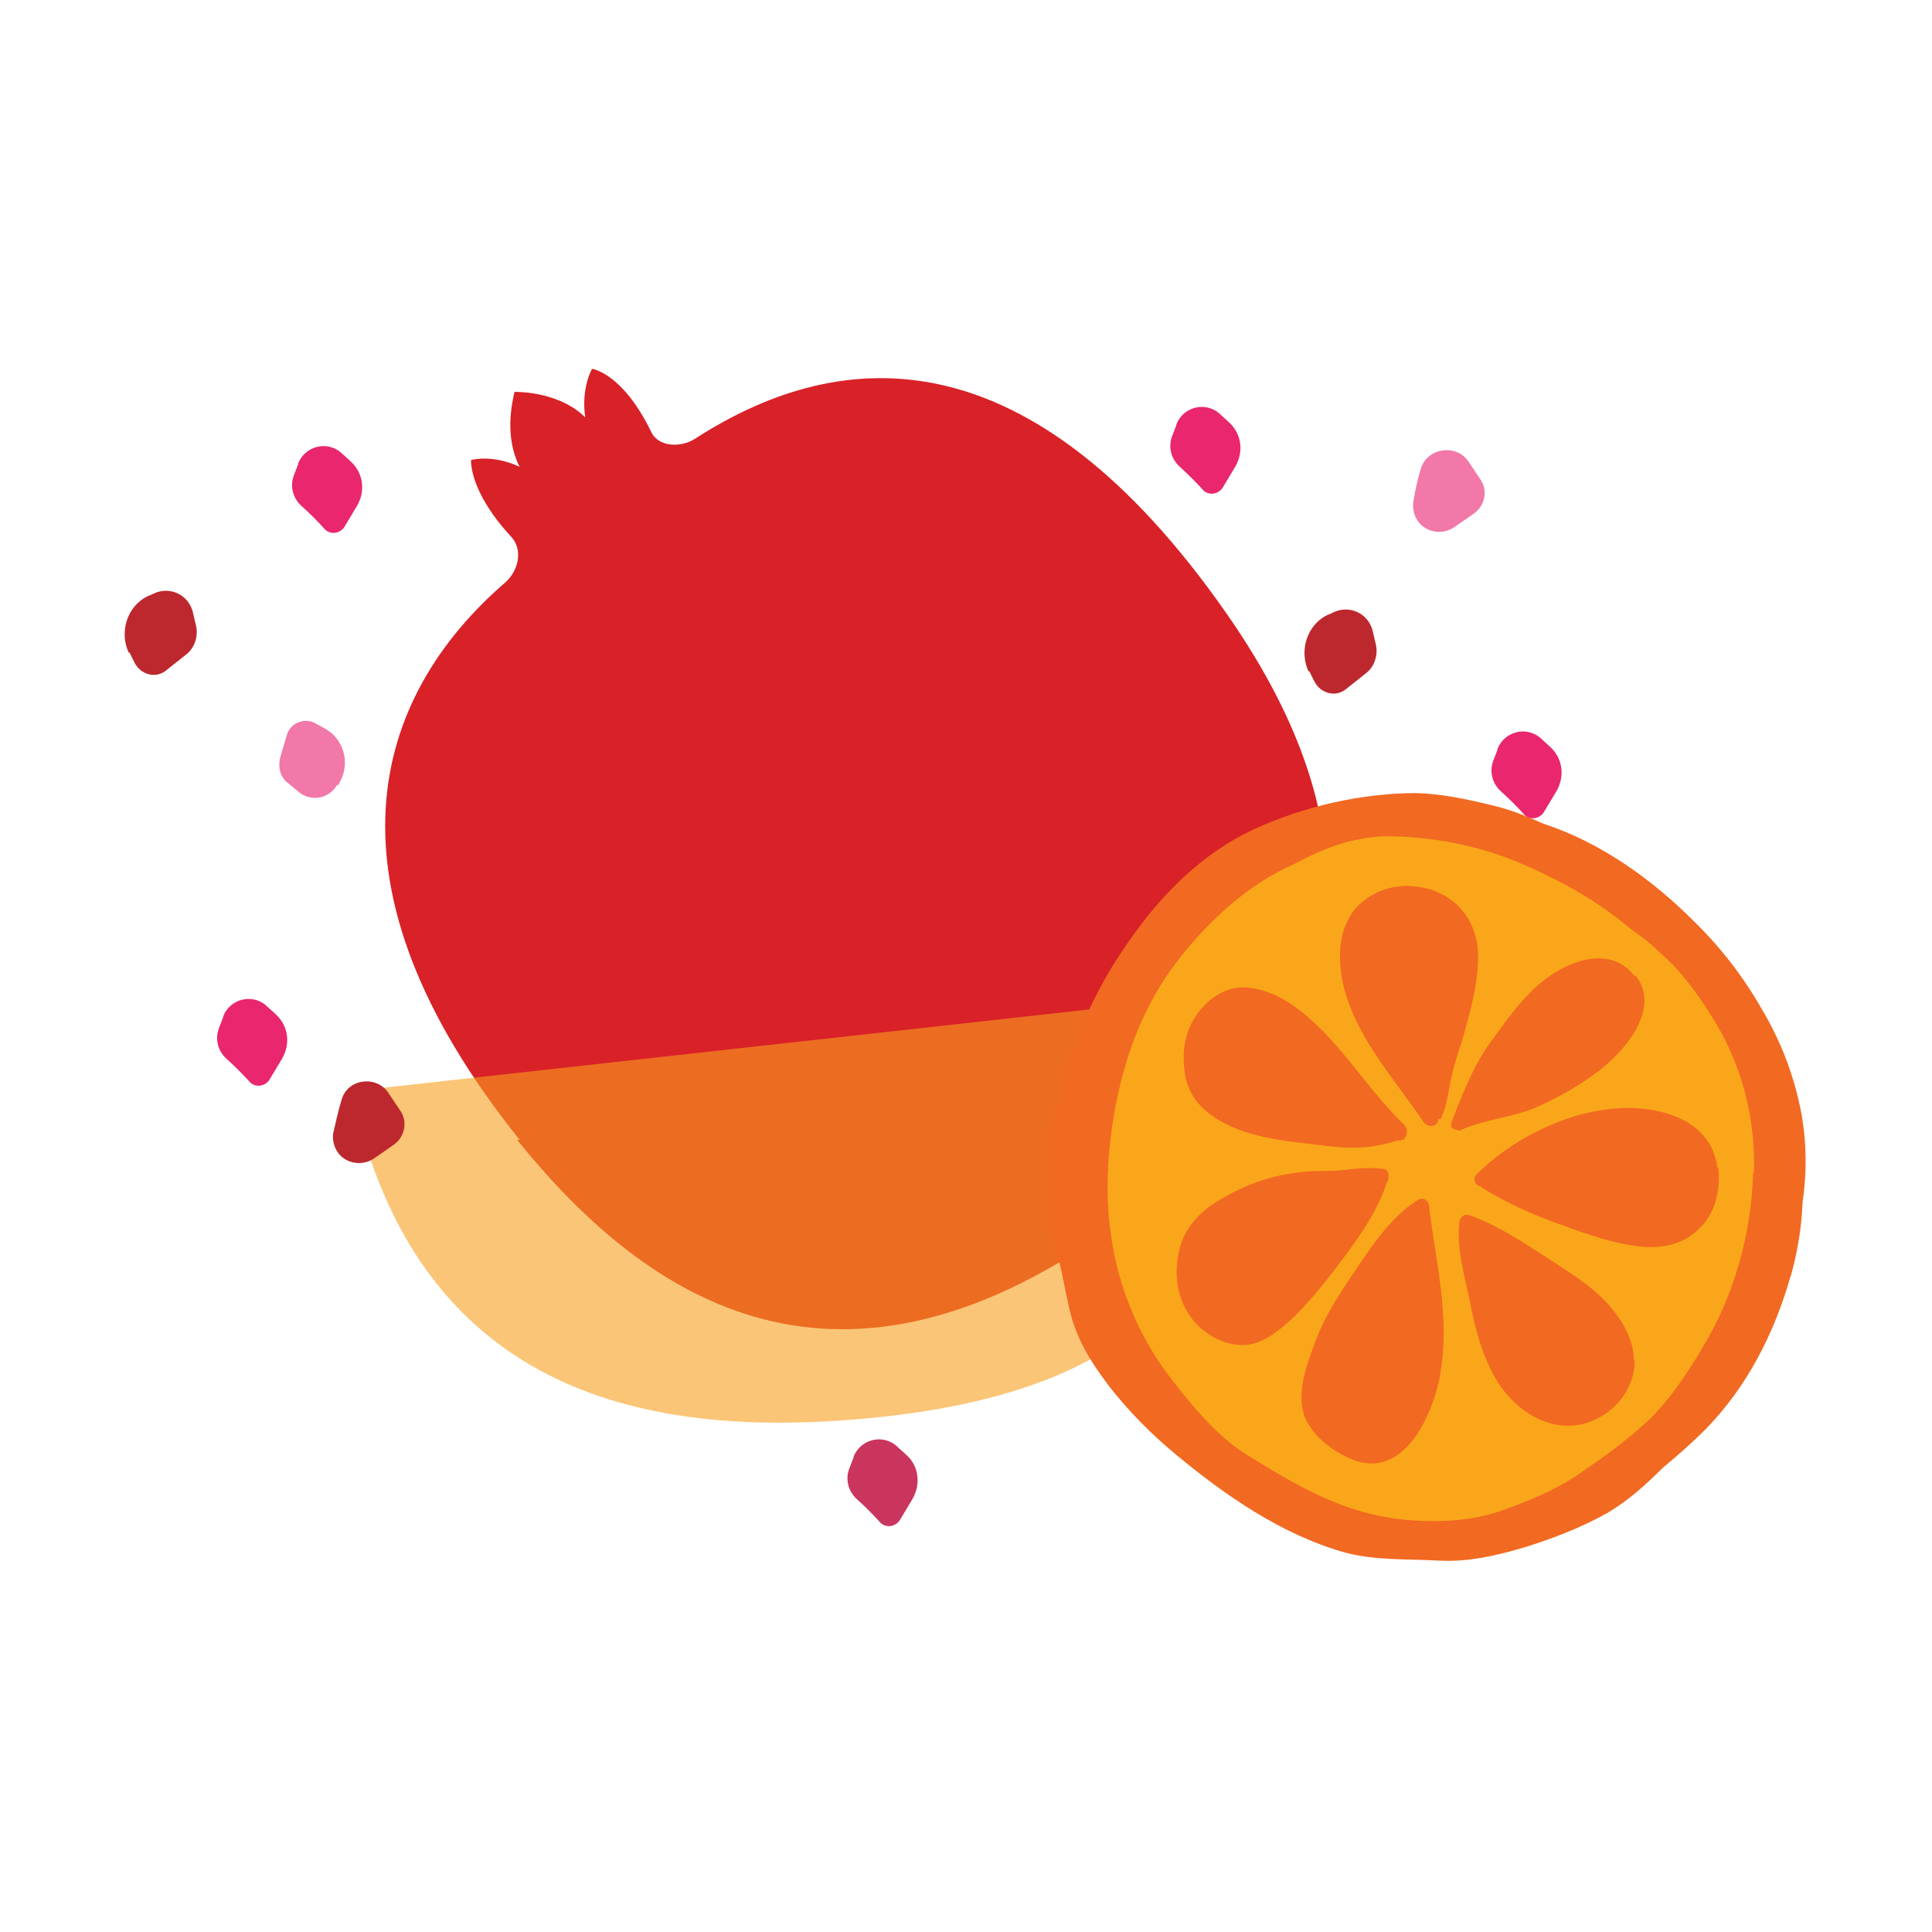
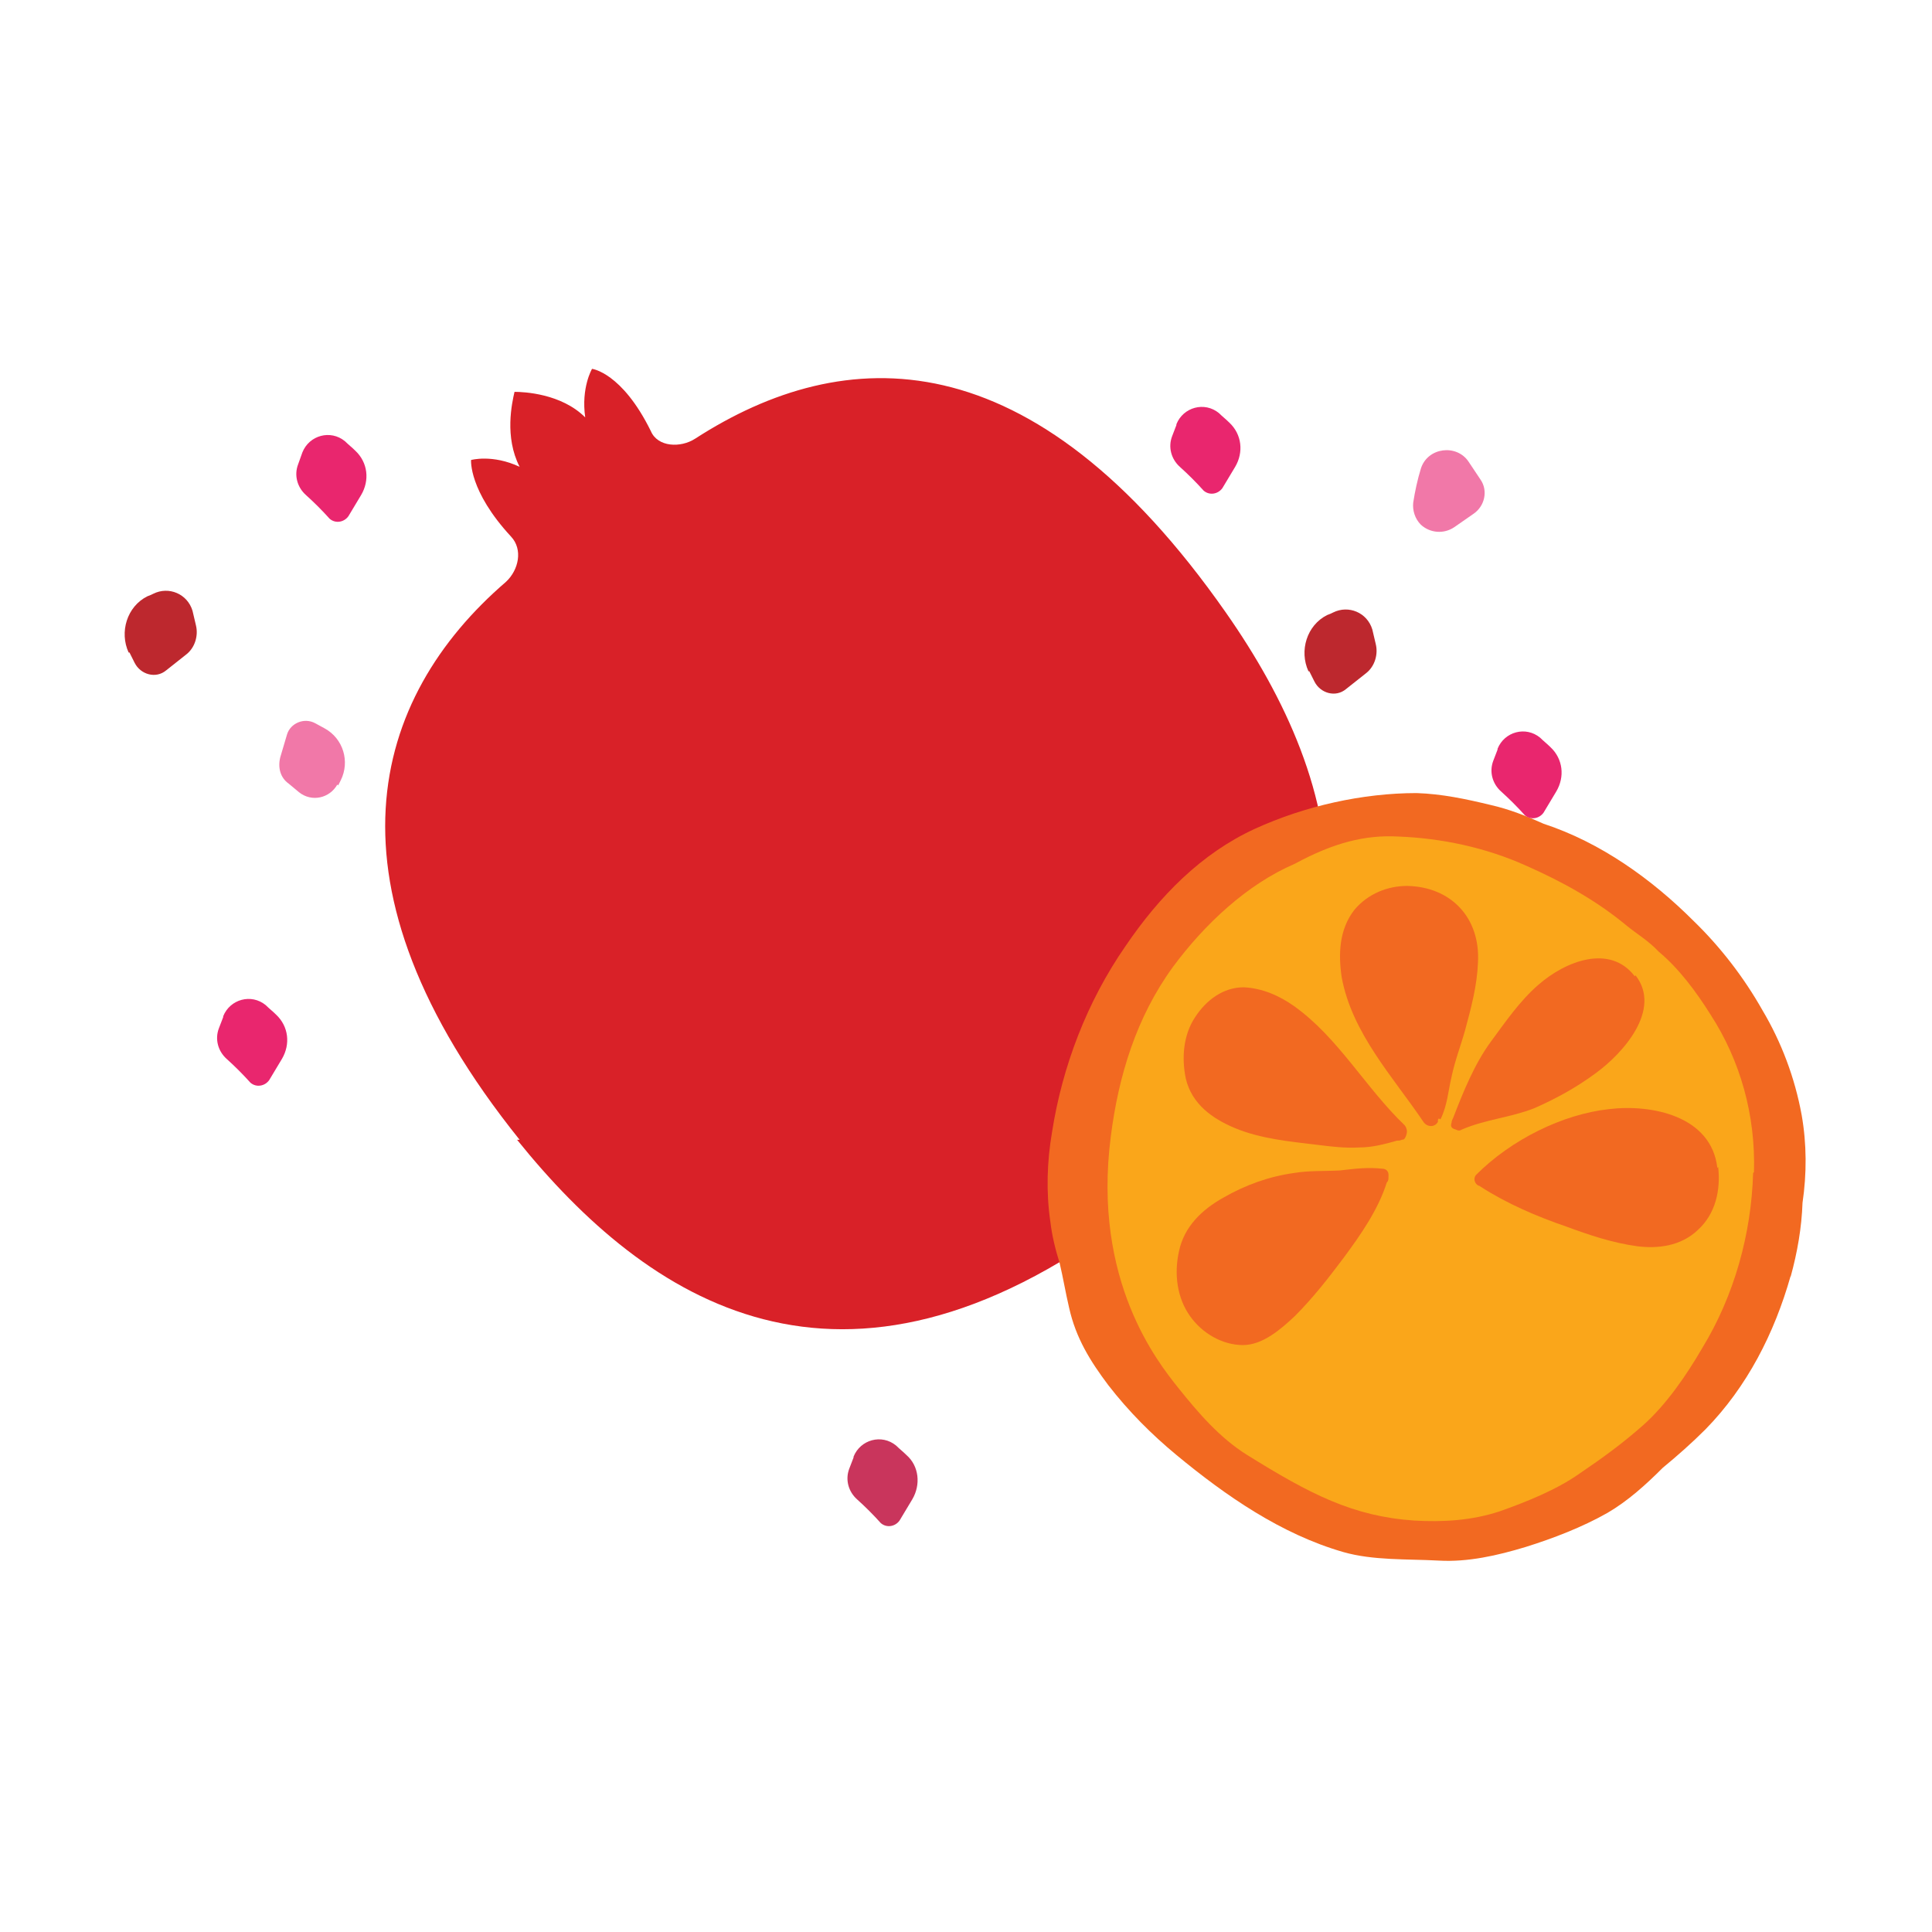
<svg xmlns="http://www.w3.org/2000/svg" version="1.1" viewBox="0 0 226.8 226.8">
  <defs>
    <style>
      .st0 {
        fill: #f178a8;
      }

      .st1 {
        fill: #faa61a;
      }

      .st2, .st3 {
        isolation: isolate;
      }

      .st4 {
        mix-blend-mode: multiply;
      }

      .st5 {
        fill: #d92128;
      }

      .st3 {
        fill: #c31f4b;
        opacity: .9;
      }

      .st6 {
        opacity: .6;
      }

      .st7 {
        fill: #bd282e;
      }

      .st8 {
        fill: #f99f1c;
      }

      .st9 {
        fill: #f26921;
      }

      .st10 {
        fill: #e9266e;
      }
    </style>
  </defs>
  <g class="st2">
    <g id="Layer_1">
      <g>
        <path class="st5" d="M60.7,133.8c15.3,19,38,34.1,71.4,9.2,33.4-24.8,25.8-51.1,11.8-71.1-22.8-32.6-44.8-31.7-62.3-20.4-1.7,1.1-4.4,1-5.2-.9-3.4-6.9-6.9-7.3-6.9-7.3,0,0-1.3,2.2-.8,5.7-2.8-2.8-7.2-3-8.3-3-.3,1.3-1.2,5.3.6,8.8-3.2-1.5-5.7-.8-5.7-.8,0,0-.3,3.6,4.7,9,1.4,1.5.9,3.9-.6,5.3-15.8,13.6-22.4,35.6,1.6,65.5h0Z" />
        <g class="st6">
-           <path class="st8" d="M144,116.7c3.8,28.1-4.6,47-44.5,50-24,1.8-50.7-3.3-58.2-38.6l102.8-11.4h0Z" />
-         </g>
+           </g>
        <g class="st4">
          <path class="st9" d="M210.2,149.9c.8-2.9,1.3-5.8,1.4-8.7.5-3.4.5-6.9-.1-10.3-.8-4.4-2.4-8.6-4.6-12.3-2.2-3.9-5-7.5-8.1-10.5-4.9-4.9-10.9-9.2-17.6-11.4-2-.9-4-1.7-6.2-2.2-2.9-.7-5.7-1.3-8.7-1.4-6.3,0-13.1,1.5-19,4.2-6.3,2.9-11.2,7.9-15.2,13.8-4.5,6.5-7.4,14.1-8.6,21.8-.6,3.5-.7,7.1-.2,10.5.2,1.7.6,3.3,1.1,4.9.4,1.7.7,3.5,1.1,5.2.8,3.6,2.5,6.3,4.6,9.1,2.4,3.1,5.1,5.8,8,8.2,5.8,4.8,12.3,9.3,19.6,11.4,3.5,1,7.5.8,11.2,1,3.4.2,6.9-.6,10.2-1.6,3.2-1,6.6-2.3,9.6-4,2.4-1.4,4.5-3.3,6.5-5.3,1.7-1.4,3.4-2.9,5-4.5,4.9-5,8.1-11.3,10-18h0Z" />
          <path class="st1" d="M205.9,137.6c.2-6.7-1.6-13.1-5.1-18.5-1.7-2.7-3.7-5.4-6.1-7.4-1.1-1.2-2.6-2.1-3.7-3-3.6-3-7.6-5.2-11.9-7.1-4.7-2.1-9.8-3.2-15-3.4-3.8-.2-7.5.7-12.1,3.2,0,0,0,0,0,0-5.6,2.4-10.6,7.1-14.3,12.1-4.3,5.9-6.4,12.8-7.3,19.9-2.2,17,5.6,26.6,7.9,29.5,2.4,3,4.9,5.9,8.1,7.9,7.4,4.6,12.4,7.2,19.6,7.7,3.4.2,6.8,0,10.1-1.1,3.1-1.1,6.6-2.5,9.3-4.4,2.8-1.9,5-3.5,7.5-5.7,2.7-2.4,5.1-5.9,6.9-9,3.8-6.2,5.8-13.5,6-20.6h0Z" />
          <path class="st9" d="M191.9,114.6c-2.9-3.8-8.1-1.8-11.3,1-2.2,1.9-3.9,4.4-5.6,6.7-1.9,2.6-3.2,5.8-4.4,8.9-.1.2-.2.4-.2.6,0,0,0,0,0,0-.2.5.1.7.5.8.2.1.4.2.7,0,2.8-1.2,5.7-1.4,8.5-2.5,2.5-1.1,4.9-2.4,7.2-4.1,3.3-2.4,7.8-7.5,4.7-11.5h0Z" />
          <path class="st9" d="M201.6,137.1c-.7-6.1-7.7-7.5-12.7-6.9-5.5.6-11.5,3.6-15.6,7.7-.4.4-.2,1.1.3,1.3,0,0,.1,0,.2.1,3.1,2,6.6,3.5,10.1,4.7,2.7,1,5.4,1.9,8.3,2.3,2.4.3,5.1,0,7.1-1.9,2.1-1.9,2.7-4.7,2.4-7.4h0Z" />
-           <path class="st9" d="M191.8,159.7c0-2.7-1.7-5.2-3.3-6.9-1.9-2-4.2-3.4-6.5-4.9-2.8-1.8-5.9-3.9-9.1-5.1,0,0-.2,0-.2-.1-.2,0-.4-.1-.5-.1-.1,0-.3,0-.4.1-.3.2-.5.5-.5.9-.3,3,.6,6.1,1.2,8.9.6,3.2,1.4,6.4,3,9.2,2.6,4.6,8.2,7.7,13.2,4.1,1.9-1.4,3.2-3.6,3.2-6.1h0Z" />
-           <path class="st9" d="M169.1,161.1c1.1-6.4-.5-12.8-1.3-19.1,0,0,0-.1,0-.2,0-.8-.7-1.4-1.4-.9-2.6,1.6-4.6,4.3-6.4,6.9-2.1,3.1-4.3,6.2-5.6,9.7-1,2.7-2.3,6.2-1.2,8.9,1,2.4,3.7,4.3,6,5.1,5.8,1.9,9.1-5.6,9.9-10.3h0Z" />
          <path class="st9" d="M162.9,138.7c.1-.2.1-.4.1-.6h0c0-.1,0-.1,0-.2,0-.4-.3-.7-.7-.7-1.7-.2-3.3,0-5,.2-1.8.1-3.6,0-5.4.3-2.9.4-5.7,1.4-8.3,2.9-2.5,1.4-4.6,3.4-5.2,6.3-.6,2.7-.2,5.5,1.3,7.6,1.4,2,3.8,3.4,6.2,3.4,2.3,0,4.4-1.8,6.1-3.4,2.1-2.1,3.9-4.4,5.7-6.8,2-2.7,4.1-5.7,5.1-8.9h0Z" />
          <path class="st9" d="M164.6,133.8c.3,0,.4-.3.5-.6.1-.3.1-.7-.2-1.1-4.6-4.4-7.8-10.3-13-14-1.7-1.2-3.7-2.1-5.9-2.2-2.4,0-4.4,1.5-5.7,3.5-1.4,2.1-1.6,4.8-1.1,7.2.7,3,3.1,4.7,5.7,5.8,3.1,1.3,6.5,1.6,9.8,2,1.6.2,3.2.4,4.9.3,1.5,0,3-.4,4.4-.8.2,0,.5,0,.7-.2h0Z" />
          <path class="st9" d="M169.1,131.4c.8-1.6.9-3.3,1.3-5,.4-1.9,1.1-3.7,1.6-5.5.7-2.6,1.4-5.2,1.5-7.9.3-5.3-3.2-8.9-8.3-9-2.3,0-4.6.9-6.2,2.8-1.8,2.3-1.9,5.2-1.5,7.9,1.2,6.6,6.1,11.8,9.6,17,.4.6,1.3.7,1.7,0,0,0,0-.1,0-.2,0,0,0-.1.1-.2h0Z" />
        </g>
        <path class="st3" d="M100.2,171.1l-.5,1.3c-.5,1.3-.1,2.7.9,3.6,1,.9,1.9,1.8,2.8,2.8,0,0,0,0,0,0h0c.7.6,1.7.4,2.2-.3l1.5-2.5c1-1.7.8-3.9-.7-5.2-.4-.4-.8-.7-1.2-1.1-1.7-1.4-4.2-.7-5,1.3h0Z" />
        <path class="st10" d="M26.2,119.4l-.5,1.3c-.5,1.3-.1,2.7.9,3.6,1,.9,1.9,1.8,2.8,2.8,0,0,0,0,0,0h0c.7.6,1.7.4,2.2-.3l1.5-2.5c1-1.7.8-3.8-.7-5.2-.4-.4-.8-.7-1.2-1.1-1.7-1.4-4.2-.7-5,1.3h0Z" />
-         <path class="st10" d="M35,54.5l-.5,1.3c-.5,1.3-.1,2.7.9,3.6,1,.9,1.9,1.8,2.8,2.8,0,0,0,0,0,0h0c.7.6,1.7.4,2.2-.3l1.5-2.5c1-1.7.8-3.8-.7-5.2-.4-.4-.8-.7-1.2-1.1-1.7-1.4-4.2-.7-5,1.3h0Z" />
-         <path class="st7" d="M40.1,129.1c-.4,1.3-.7,2.7-1,4-.1.9.2,1.9.9,2.6h0c1.1,1,2.7,1.1,3.9.3l2.3-1.6c1.3-.9,1.7-2.7.8-4l-1.4-2.1c-1.4-2.1-4.8-1.7-5.5.8h0Z" />
+         <path class="st10" d="M35,54.5c-.5,1.3-.1,2.7.9,3.6,1,.9,1.9,1.8,2.8,2.8,0,0,0,0,0,0h0c.7.6,1.7.4,2.2-.3l1.5-2.5c1-1.7.8-3.8-.7-5.2-.4-.4-.8-.7-1.2-1.1-1.7-1.4-4.2-.7-5,1.3h0Z" />
        <path class="st7" d="M15.2,76.6l.6,1.2c.7,1.4,2.5,1.9,3.7.9l2.4-1.9c1-.8,1.4-2.2,1.1-3.4l-.4-1.7c-.6-2-2.8-2.9-4.6-2-.2.1-.4.2-.7.3-2.4,1.2-3.3,4.2-2.2,6.6Z" />
        <path class="st0" d="M39.7,92.2c.1-.2.2-.4.3-.6,1.1-2.2.3-4.9-1.9-6.1l-1.1-.6c-1.3-.7-2.9,0-3.3,1.3l-.8,2.7c-.3,1.2,0,2.4,1,3.1l1.2,1c1.5,1.2,3.6.7,4.5-.9h0Z" />
        <path class="st7" d="M153.7,78.8l.6,1.2c.7,1.4,2.5,1.9,3.7.9l2.4-1.9c1-.8,1.4-2.2,1.1-3.4l-.4-1.7c-.6-2-2.8-2.9-4.6-2-.2.1-.4.2-.7.3-2.4,1.2-3.3,4.2-2.2,6.6Z" />
        <path class="st0" d="M166.8,55c-.4,1.3-.7,2.7-.9,4-.1.9.2,1.9.9,2.6h0c1.1,1,2.7,1.1,3.9.3l2.3-1.6c1.3-.9,1.7-2.7.8-4l-1.4-2.1c-1.4-2.1-4.8-1.7-5.6.8h0Z" />
        <path class="st10" d="M138.1,49.9l-.5,1.3c-.5,1.3-.1,2.7.9,3.6,1,.9,1.9,1.8,2.8,2.8,0,0,0,0,0,0h0c.7.6,1.7.4,2.2-.3l1.5-2.5c1-1.7.8-3.8-.7-5.2-.4-.4-.8-.7-1.2-1.1-1.7-1.4-4.2-.7-5,1.3h0Z" />
        <path class="st10" d="M175.8,88l-.5,1.3c-.5,1.3-.1,2.7.9,3.6,1,.9,1.9,1.8,2.8,2.8,0,0,0,0,0,0h0c.7.6,1.7.4,2.2-.3l1.5-2.5c1-1.7.8-3.8-.7-5.2-.4-.4-.8-.7-1.2-1.1-1.7-1.4-4.2-.7-5,1.3h0Z" />
      </g>
    </g>
  </g>
</svg>